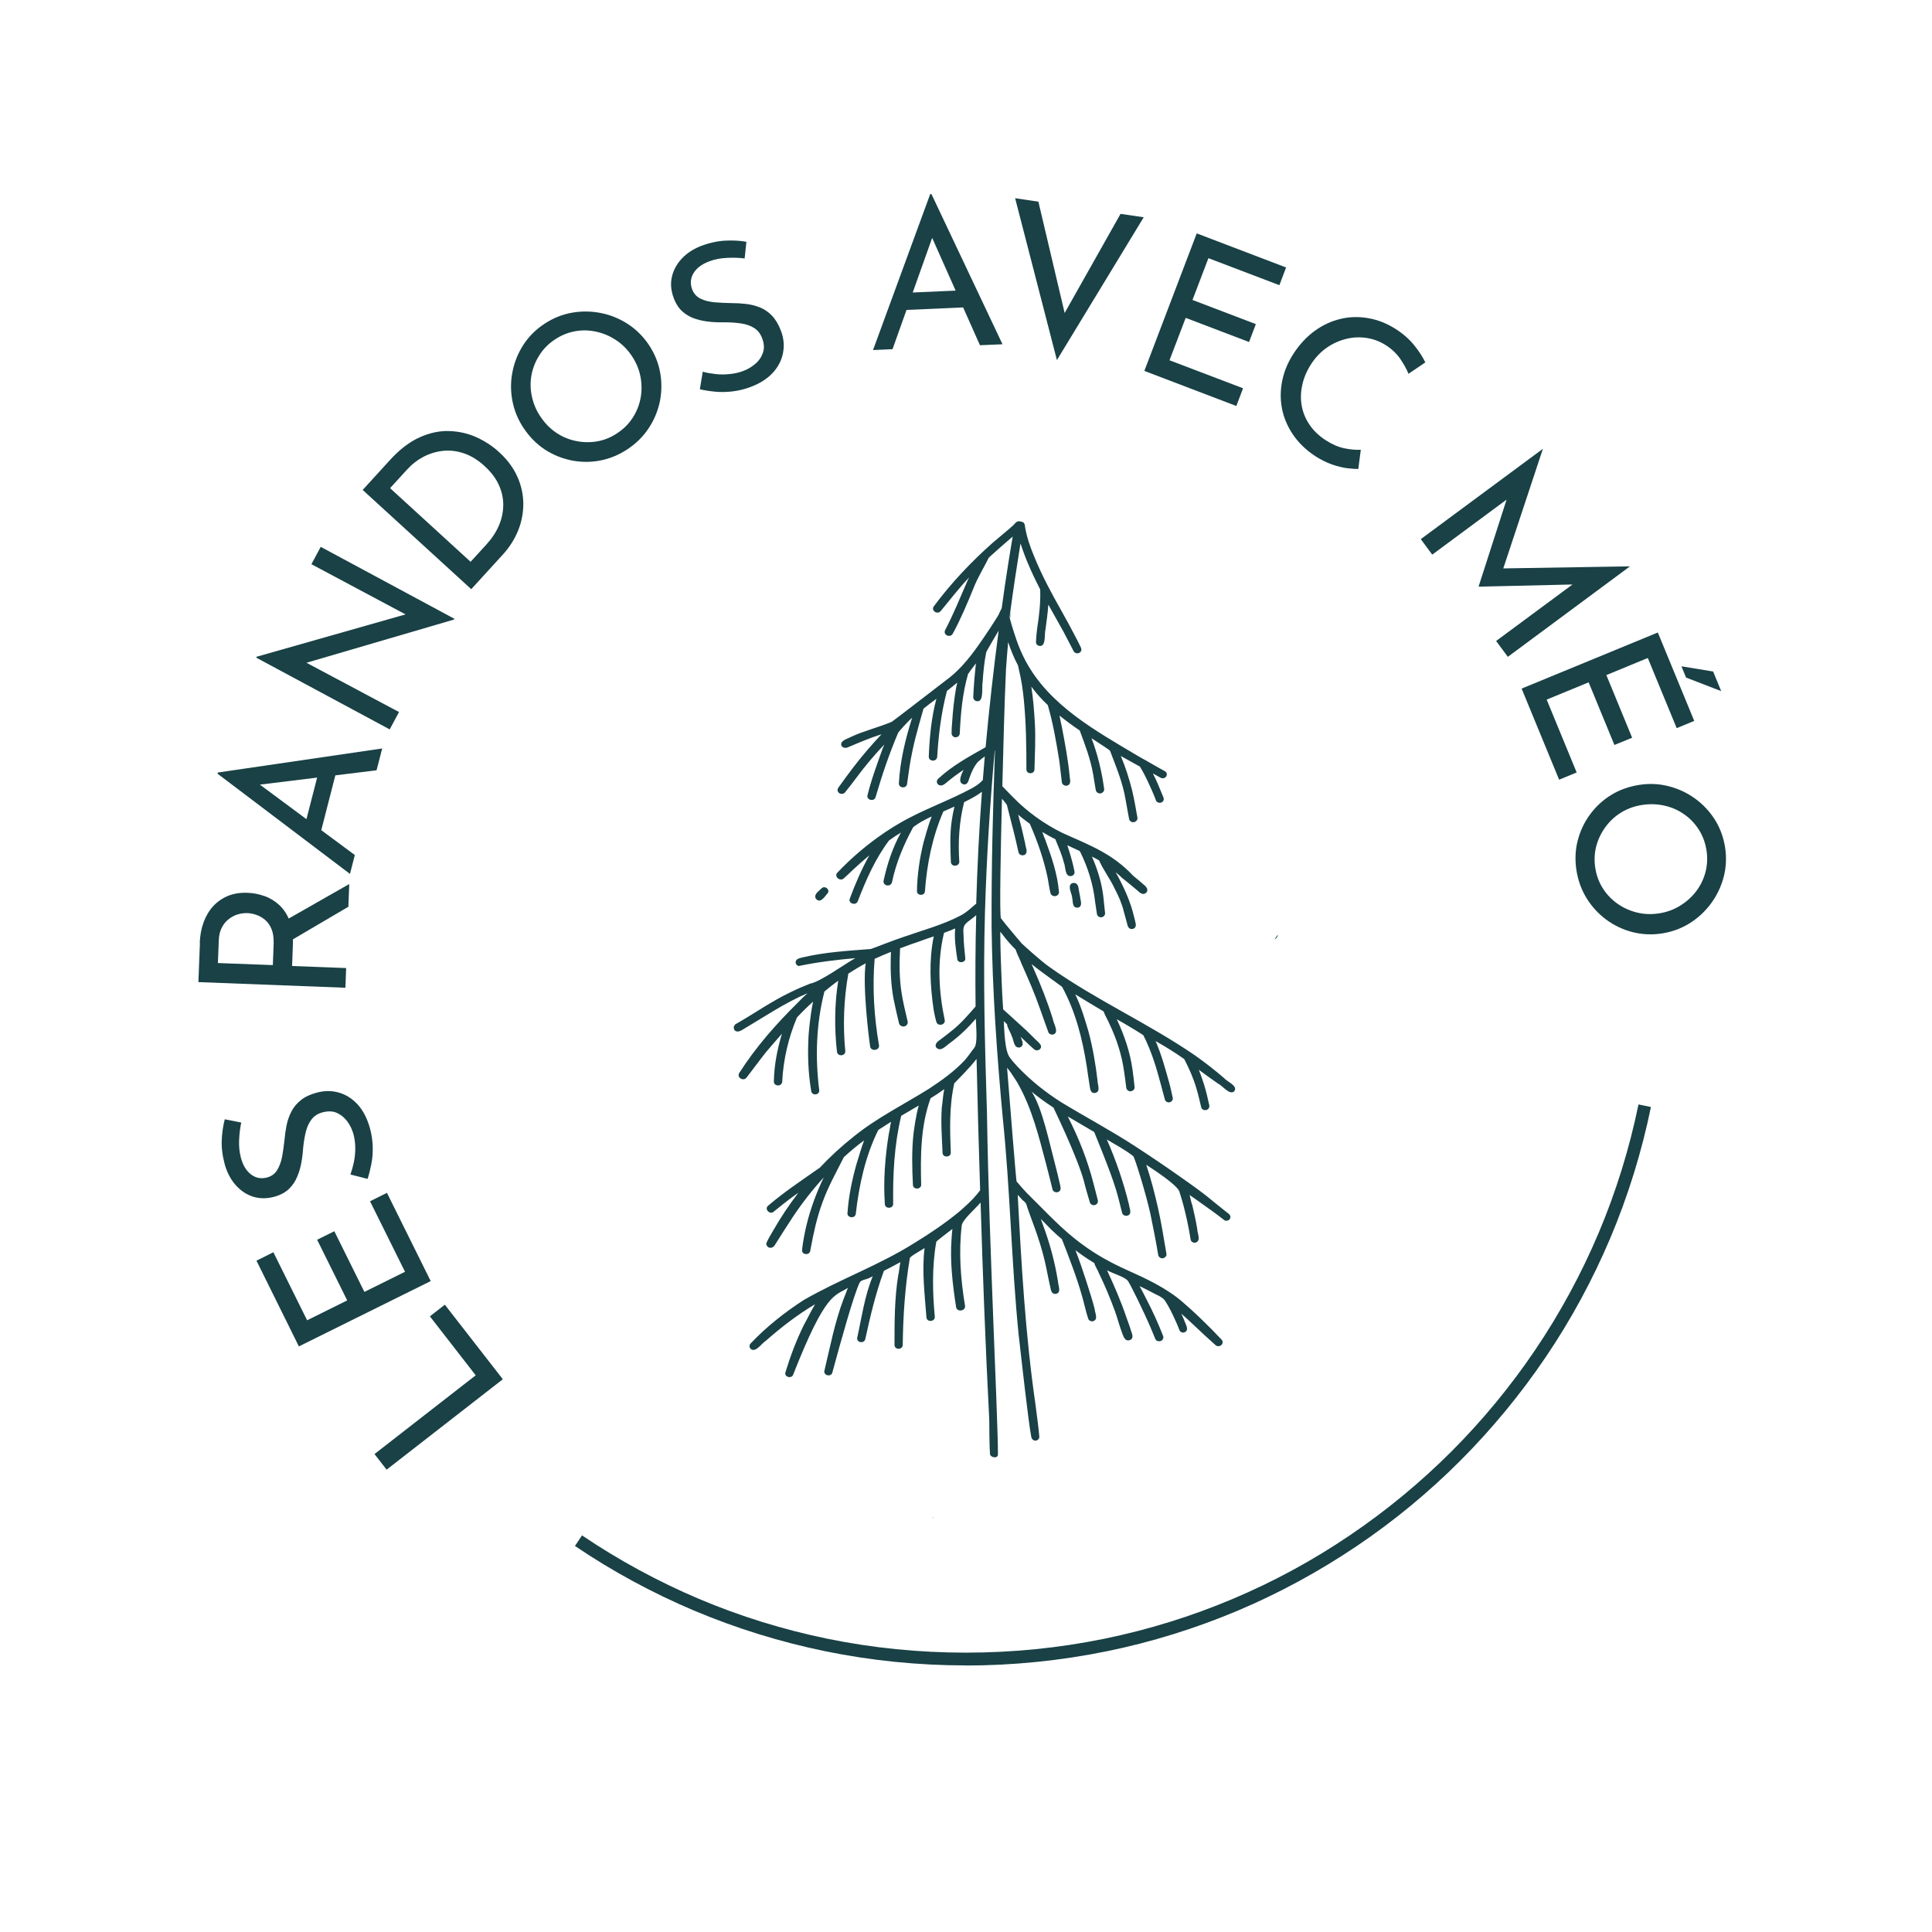
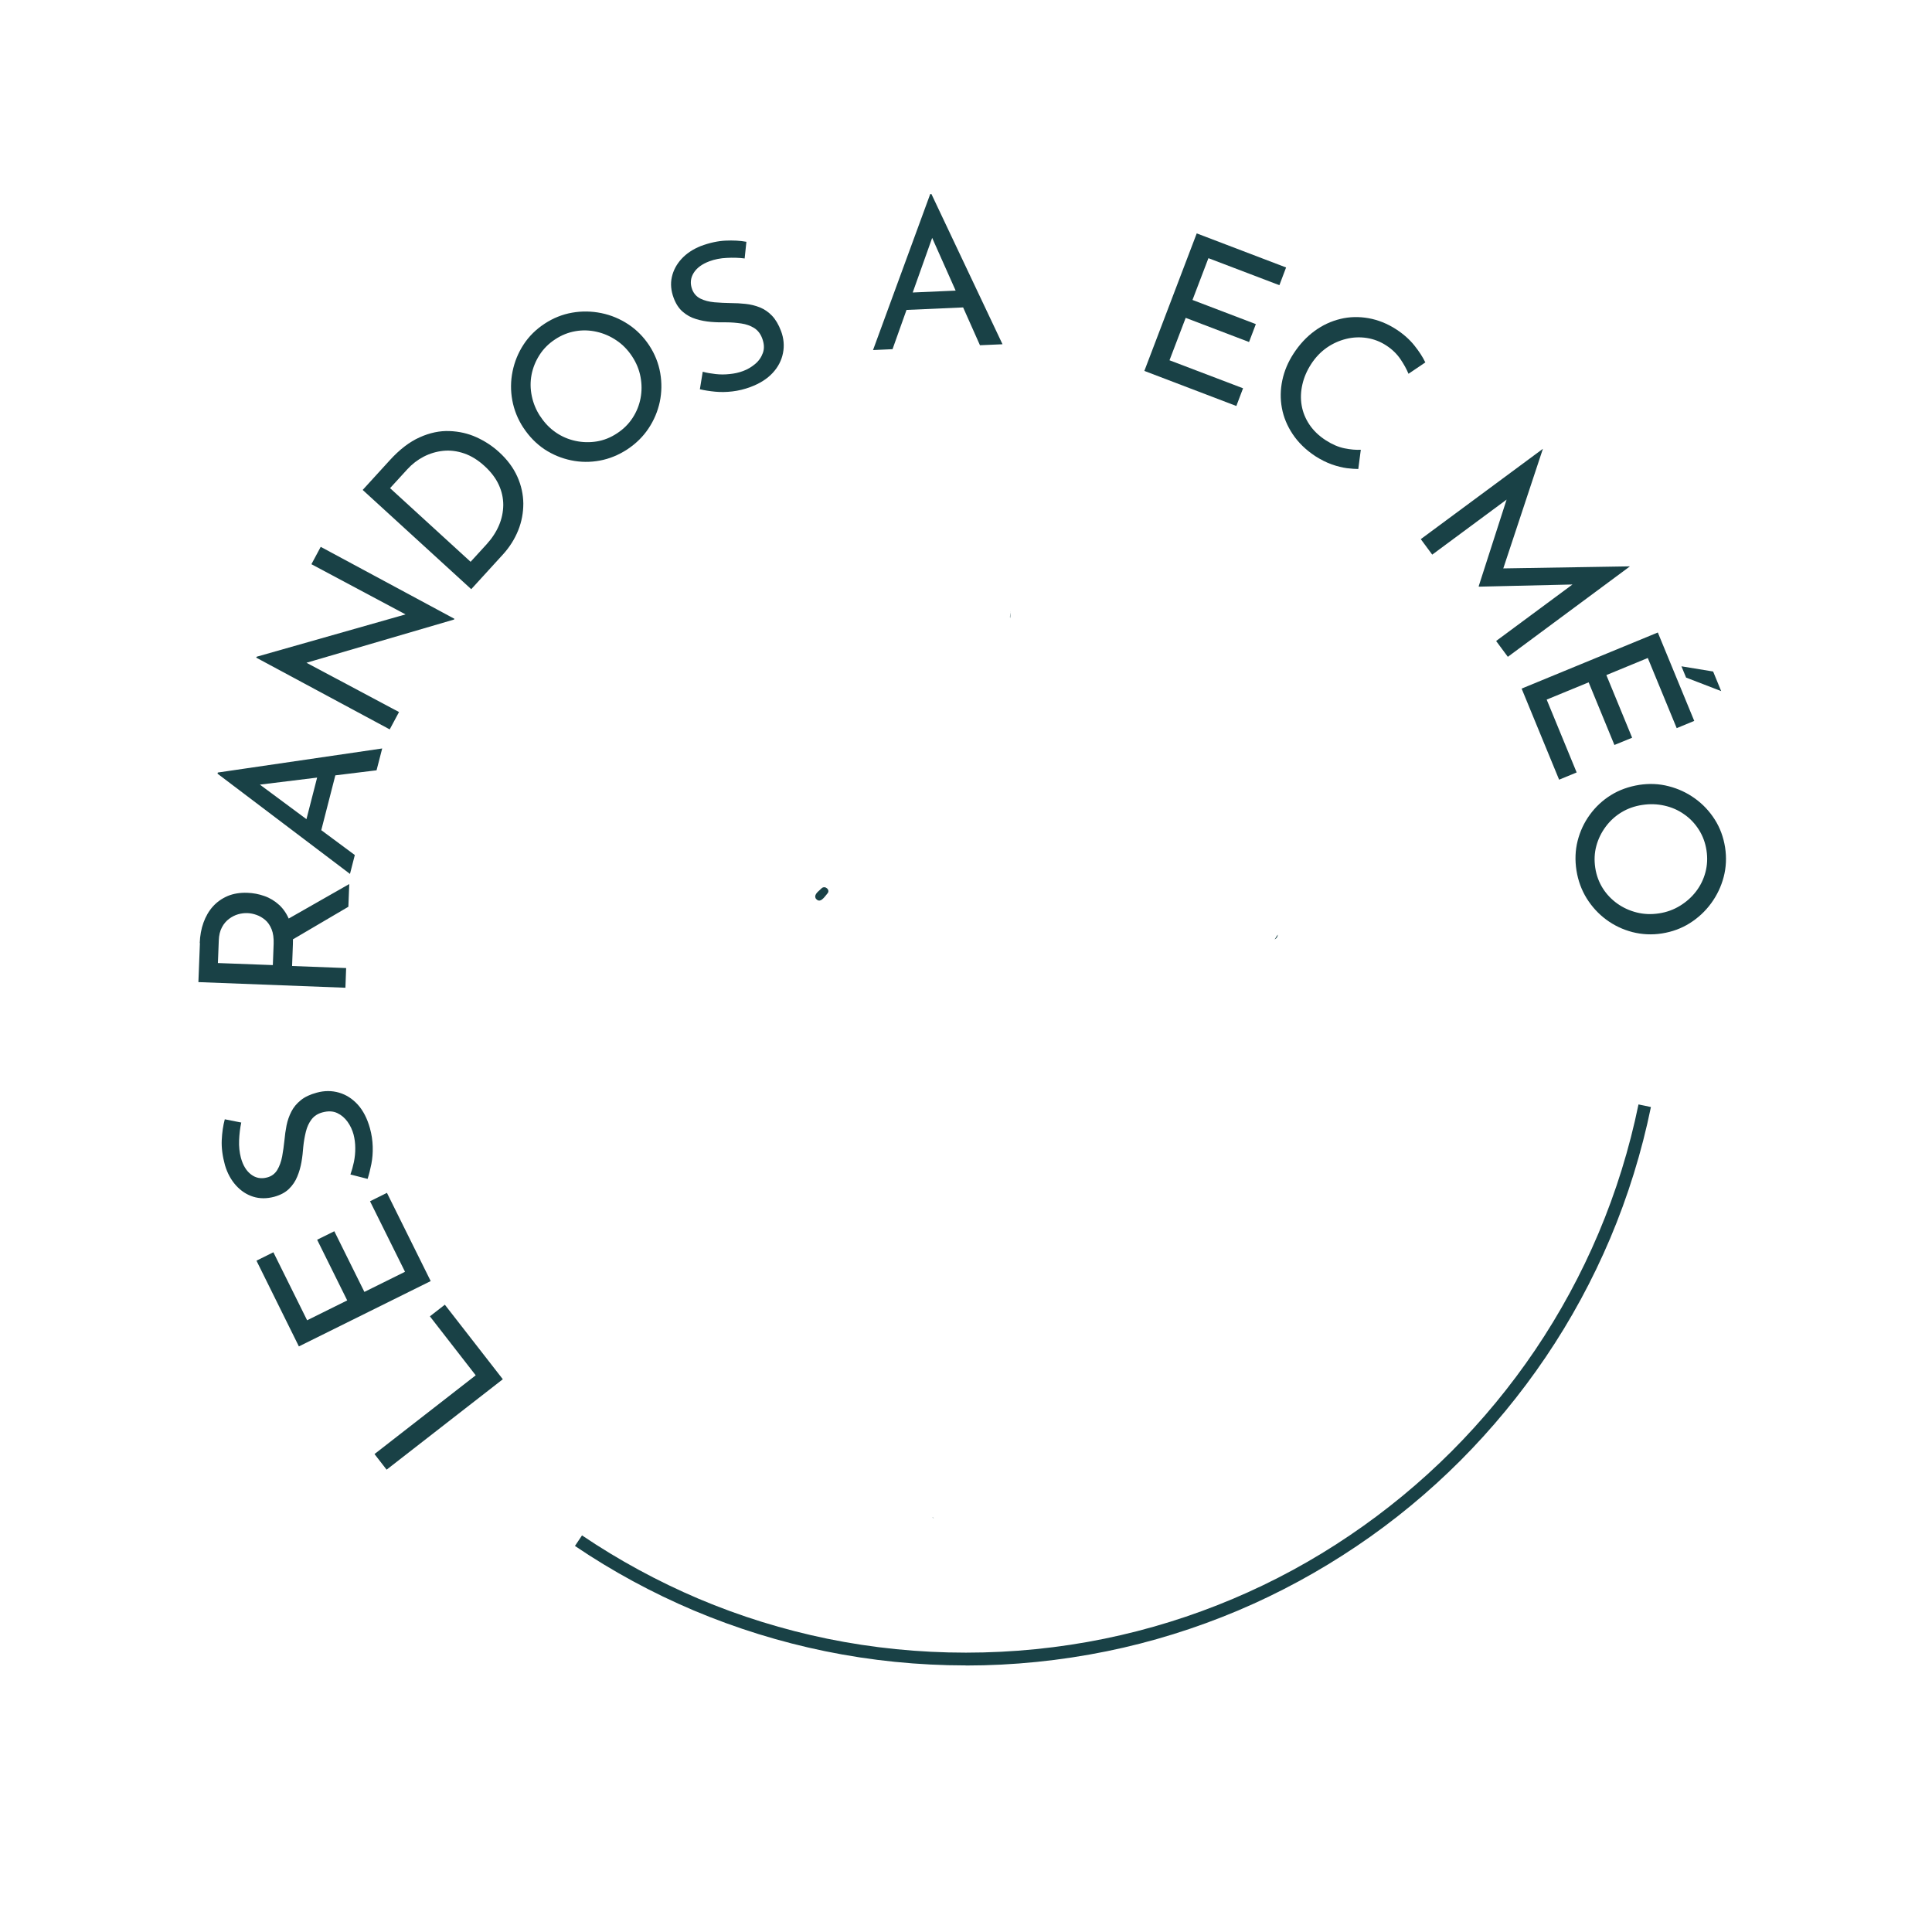
<svg xmlns="http://www.w3.org/2000/svg" id="Calque_2" viewBox="0 0 215.9 215.9">
  <defs>
    <style>
      .cls-1 {
        fill: none;
      }

      .cls-2 {
        fill: #194146;
      }
    </style>
  </defs>
  <g id="FOnd">
    <g>
      <circle class="cls-1" cx="107.95" cy="107.95" r="107.95" />
      <g>
        <path class="cls-2" d="M43.2,164.23l-1.35-1.74,11.31-8.8-5.12-6.59,1.67-1.3,6.48,8.33-12.98,10.1Z" />
        <path class="cls-2" d="M33.4,150.46l-4.74-9.58,1.89-.94,3.77,7.6,4.48-2.22-3.36-6.78,1.92-.95,3.36,6.78,4.54-2.25-3.91-7.88,1.89-.94,4.89,9.86-14.73,7.3Z" />
        <path class="cls-2" d="M26.96,125.44c-.13.62-.21,1.27-.24,1.97-.03.7.04,1.36.2,1.97.23.85.61,1.47,1.14,1.87.53.4,1.13.51,1.79.33.5-.13.87-.41,1.13-.83.25-.42.44-.93.55-1.51.11-.59.19-1.2.26-1.85.05-.53.12-1.07.23-1.62.11-.55.29-1.06.54-1.55s.6-.91,1.05-1.27c.45-.37,1.05-.65,1.8-.85.85-.23,1.67-.23,2.47,0,.8.23,1.5.68,2.11,1.35.6.67,1.05,1.55,1.35,2.63.19.69.29,1.37.31,2.05.02.68-.03,1.32-.15,1.94-.12.61-.26,1.17-.42,1.67l-1.92-.49c.15-.42.28-.89.39-1.4.1-.51.16-1.04.15-1.57,0-.53-.07-1.03-.19-1.5-.14-.51-.36-.99-.67-1.42s-.69-.76-1.16-.98c-.47-.22-1.02-.24-1.65-.07-.53.14-.93.41-1.22.79-.29.38-.5.84-.63,1.37-.13.53-.23,1.09-.29,1.69-.04.56-.1,1.12-.2,1.69-.1.57-.25,1.11-.47,1.63-.21.52-.52.98-.93,1.38-.41.4-.96.69-1.65.88-.83.22-1.62.22-2.35-.01-.73-.23-1.37-.65-1.92-1.26-.55-.61-.96-1.36-1.23-2.26-.28-1.02-.4-1.96-.36-2.81.04-.85.15-1.62.34-2.32l1.87.37Z" />
        <path class="cls-2" d="M22.32,105.39c.03-.83.17-1.6.42-2.29s.6-1.3,1.05-1.8,1-.89,1.65-1.17c.65-.27,1.38-.39,2.2-.36.65.02,1.28.14,1.9.36.61.21,1.17.55,1.66,1,.49.45.88,1.04,1.16,1.75.28.72.41,1.6.37,2.64l-.09,2.43,6.04.23-.08,2.2-16.43-.63.17-4.36ZM30.58,105.48c.02-.65-.05-1.2-.23-1.64s-.42-.79-.72-1.04c-.3-.25-.62-.44-.97-.56-.34-.12-.68-.19-1.02-.2-.33-.01-.68.03-1.03.13-.35.1-.69.27-1.01.51-.32.24-.59.55-.8.95-.21.39-.33.88-.35,1.45l-.1,2.54,6.14.23.09-2.39ZM31.96,102.82l7.07-4.03-.1,2.54-7.01,4.12.03-2.64Z" />
        <path class="cls-2" d="M39.11,97.66l-14.8-11.2.03-.13,18.37-2.69-.63,2.44-14.57,1.79-.6-1.77,12.74,9.45-.54,2.11ZM34.12,92.03l1.52-5.92,2.03-.23-1.86,7.25-1.69-1.09Z" />
        <path class="cls-2" d="M50.75,69.23l-17.38,5.09.44-.49,10.78,5.74-1.04,1.94-14.92-8.02.05-.1,17.34-4.93-.34.39-10.88-5.8,1.04-1.94,14.94,8.04-.04.08Z" />
        <path class="cls-2" d="M52.66,65.84l-12.13-11.09,3.02-3.31c1.1-1.21,2.22-2.07,3.35-2.57,1.13-.51,2.24-.74,3.32-.7,1.09.04,2.1.27,3.04.7.94.43,1.78.98,2.52,1.66.92.84,1.59,1.75,2.03,2.73.44.98.66,1.99.67,3.01,0,1.02-.18,2.02-.57,2.99-.39.97-.95,1.86-1.68,2.67l-3.57,3.91ZM52.59,62.78l1.79-1.96c.6-.66,1.06-1.36,1.38-2.11.32-.75.47-1.51.48-2.27,0-.77-.16-1.52-.5-2.26-.34-.74-.87-1.44-1.58-2.09-.74-.68-1.5-1.15-2.29-1.42-.79-.27-1.57-.37-2.34-.29-.77.08-1.5.3-2.18.65-.69.36-1.3.83-1.83,1.41l-1.93,2.11,9.01,8.24Z" />
        <path class="cls-2" d="M58.48,47.79c-.62-.95-1.03-1.97-1.23-3.05-.2-1.09-.19-2.17.03-3.24.22-1.08.63-2.08,1.23-3,.6-.92,1.39-1.7,2.37-2.34.95-.62,1.97-1.03,3.06-1.22,1.09-.19,2.18-.17,3.26.05,1.08.22,2.08.64,3.01,1.25.92.61,1.7,1.39,2.34,2.36.63.96,1.04,1.99,1.23,3.08.19,1.09.17,2.17-.05,3.23-.23,1.06-.65,2.06-1.26,2.97-.61.92-1.4,1.69-2.36,2.33-.98.64-2,1.06-3.08,1.26-1.08.2-2.15.19-3.21-.03s-2.06-.63-2.97-1.23c-.91-.61-1.7-1.41-2.36-2.41ZM60.39,46.54c.48.74,1.06,1.33,1.73,1.79.67.46,1.4.77,2.19.94.79.17,1.58.19,2.38.06.79-.13,1.55-.43,2.27-.91.72-.47,1.3-1.05,1.74-1.73.44-.68.73-1.4.88-2.18.15-.78.15-1.57,0-2.38-.15-.81-.46-1.57-.94-2.3-.48-.73-1.06-1.33-1.75-1.79-.68-.46-1.41-.78-2.2-.96-.78-.18-1.58-.21-2.38-.07-.81.14-1.56.44-2.27.91-.72.47-1.31,1.06-1.75,1.75-.44.69-.74,1.43-.89,2.21-.15.79-.14,1.58.03,2.39.17.81.48,1.56.95,2.27Z" />
        <path class="cls-2" d="M83.2,28.88c-.63-.08-1.29-.1-1.99-.06-.7.03-1.35.16-1.94.38-.82.31-1.41.74-1.76,1.31s-.4,1.17-.17,1.81c.18.48.49.83.93,1.05.44.22.96.35,1.56.41.59.05,1.22.08,1.86.09.53,0,1.08.03,1.63.09.56.06,1.09.19,1.59.39.5.2.96.51,1.36.93.4.42.74.99,1.01,1.71.31.82.38,1.65.22,2.46-.16.82-.54,1.56-1.15,2.22-.61.66-1.44,1.19-2.49,1.58-.67.25-1.34.41-2.01.49-.67.08-1.32.09-1.94.03-.62-.06-1.19-.15-1.7-.27l.32-1.96c.43.12.91.2,1.43.26.52.06,1.05.06,1.58,0,.53-.05,1.02-.16,1.48-.33.5-.18.95-.45,1.36-.79.41-.34.7-.76.87-1.24.18-.49.15-1.03-.08-1.64-.19-.51-.49-.89-.9-1.15-.41-.25-.88-.42-1.42-.5-.54-.08-1.11-.13-1.71-.13-.56.01-1.13,0-1.7-.05-.57-.05-1.13-.15-1.67-.32-.54-.16-1.03-.43-1.46-.8-.44-.37-.78-.89-1.03-1.56-.3-.81-.37-1.59-.2-2.34.17-.75.53-1.42,1.08-2.02.55-.6,1.27-1.08,2.14-1.43.99-.37,1.92-.57,2.77-.61.85-.04,1.63,0,2.34.13l-.2,1.89Z" />
        <path class="cls-2" d="M97.56,39.12l6.39-17.43h.14s7.94,16.78,7.94,16.78l-2.52.11-5.97-13.41,1.52-1.09-5.32,14.94-2.18.1ZM101.49,32.71l6.11-.27.81,1.88-7.47.33.55-1.94Z" />
-         <path class="cls-2" d="M116.04,22.54l3.36,14.24-1.2-.43,7.02-12.45,2.59.38-9.7,15.96-4.67-18.09,2.61.39Z" />
        <path class="cls-2" d="M133.73,26.08l9.99,3.81-.75,1.98-7.93-3.02-1.78,4.67,7.08,2.7-.76,2-7.08-2.7-1.81,4.74,8.22,3.13-.75,1.98-10.28-3.92,5.85-15.36Z" />
        <path class="cls-2" d="M151.79,52.41c-.33,0-.75-.03-1.27-.09-.52-.07-1.08-.21-1.69-.42-.61-.22-1.23-.53-1.87-.94-1.05-.7-1.88-1.51-2.5-2.44-.62-.93-1.02-1.9-1.21-2.93-.19-1.03-.17-2.06.05-3.1.22-1.04.64-2.03,1.25-2.97.67-1.03,1.45-1.87,2.35-2.53.9-.66,1.86-1.1,2.89-1.35s2.08-.27,3.15-.08c1.06.19,2.09.6,3.08,1.24.83.54,1.5,1.14,2.03,1.8.53.66.94,1.29,1.23,1.9l-1.88,1.27c-.21-.51-.51-1.06-.91-1.65-.4-.58-.92-1.09-1.57-1.51-.67-.44-1.4-.72-2.17-.84s-1.54-.09-2.31.1c-.77.19-1.49.51-2.17.98-.67.47-1.25,1.07-1.74,1.82-.48.74-.81,1.5-.99,2.3-.18.79-.21,1.57-.08,2.33s.42,1.48.87,2.15c.45.67,1.06,1.26,1.84,1.76.7.45,1.39.75,2.08.89.69.14,1.29.19,1.82.16l-.28,2.15Z" />
        <path class="cls-2" d="M158.77,60.25l13.64-10.09v.02s-4.71,14.22-4.71,14.22l-.39-.87,14.81-.24v.02s-13.62,10.09-13.62,10.09l-1.31-1.77,9.61-7.11-.8.79-10.73.25-.03-.04,3.31-10.28,1.04-.32-9.54,7.06-1.27-1.72Z" />
        <path class="cls-2" d="M185.26,70.68l4.07,9.88-1.96.81-3.23-7.84-4.63,1.91,2.88,7-1.98.81-2.88-7-4.69,1.93,3.35,8.14-1.96.81-4.19-10.18,15.2-6.26ZM192.34,77.23l-3.92-1.51-.52-1.26,3.54.58.9,2.19Z" />
        <path class="cls-2" d="M183.18,87.71c1.12-.17,2.22-.13,3.29.15,1.07.27,2.05.73,2.94,1.37.89.64,1.63,1.43,2.22,2.36.59.93.97,1.97,1.15,3.12.17,1.12.12,2.22-.16,3.29-.28,1.07-.75,2.05-1.4,2.94-.65.89-1.45,1.63-2.38,2.22-.94.59-1.97.97-3.11,1.15-1.14.18-2.24.12-3.31-.15-1.07-.28-2.04-.74-2.92-1.39-.88-.65-1.6-1.44-2.19-2.38-.58-.94-.96-1.98-1.14-3.11-.18-1.15-.14-2.26.13-3.32s.72-2.03,1.36-2.91c.64-.88,1.42-1.61,2.35-2.19s1.99-.96,3.17-1.15ZM183.53,89.95c-.87.13-1.65.41-2.34.83-.69.42-1.28.96-1.76,1.61-.48.65-.83,1.36-1.04,2.14-.21.78-.25,1.59-.12,2.45s.42,1.62.85,2.3c.43.68.98,1.24,1.62,1.7.65.46,1.37.79,2.17.99.8.2,1.62.23,2.48.1.87-.13,1.65-.42,2.35-.85.7-.43,1.3-.96,1.79-1.6.49-.64.84-1.35,1.05-2.14.21-.79.25-1.61.12-2.45-.13-.85-.42-1.63-.86-2.32-.44-.69-.99-1.27-1.65-1.72-.65-.46-1.38-.78-2.19-.96-.8-.18-1.62-.21-2.46-.08Z" />
      </g>
      <path class="cls-2" d="M107.95,186.11c-5.3,0-10.6-.53-15.75-1.59-5.02-1.03-9.95-2.56-14.67-4.55-4.63-1.96-9.1-4.38-13.28-7.21l.79-1.18c4.1,2.77,8.49,5.15,13.03,7.08,4.63,1.96,9.48,3.46,14.4,4.47,10.11,2.07,20.82,2.07,30.93,0,4.93-1.01,9.77-2.51,14.4-4.47,4.55-1.92,8.93-4.3,13.03-7.08,4.07-2.75,7.89-5.9,11.36-9.37,3.47-3.47,6.62-7.29,9.37-11.36,2.77-4.1,5.15-8.49,7.07-13.03,1.96-4.63,3.46-9.48,4.47-14.4l1.39.29c-1.03,5.02-2.56,9.96-4.55,14.67-1.96,4.63-4.38,9.1-7.21,13.28-2.8,4.14-6.01,8.03-9.54,11.57-3.53,3.53-7.42,6.75-11.57,9.54-4.18,2.82-8.64,5.25-13.28,7.21-4.72,1.99-9.65,3.53-14.67,4.55-5.15,1.05-10.45,1.59-15.75,1.59Z" />
      <g>
        <path class="cls-2" d="M104.35,169.68c-.06-.03-.1-.07-.14-.12,0-.01-.01-.01-.01-.01,0-.01.01-.01.01-.01.06.05.1.08.14.14Z" />
        <path class="cls-2" d="M142.78,104.45c-.11.18-.23.35-.34.53.2-.1.36-.32.34-.53Z" />
        <path class="cls-2" d="M112.93,68.35c-.01.24-.02.48-.04.72-.01-.04-.02-.07-.03-.12.02-.2.04-.4.08-.6Z" />
-         <path class="cls-2" d="M120.41,101.42c-.62.05-.49-.7-.59-1.05-.02-.49-.4-1.01-.23-1.47.16-.33.7-.3.84.03,0-.01-.01-.03-.02-.04,0,0,0,0,0,0,.12.2.12.46.17.69.04.19.09.44.12.62.03.41.35,1.13-.28,1.24Z" />
        <path class="cls-2" d="M92.46,99.85c-.31.36-.82,1.21-1.31.54-.22-.49.39-.82.67-1.13.39-.35,1.01.2.64.59Z" />
-         <path class="cls-2" d="M137.95,121.93c-.53.53-1.31-.6-1.81-.82-.74-.51-1.45-1.03-2.17-1.56.29.72.49,1.41.58,1.64.24.77.42,1.56.59,2.34.04.23-.11.48-.37.52-.24.05-.5-.1-.54-.33-.17-.7-.32-1.4-.53-2.08-.33-1.16-.82-2.23-1.36-3.29-.02-.01-.03-.03-.06-.04-1.01-.71-2.06-1.36-3.14-1.97.65,1.51,1.08,3.08,1.51,4.63.16.56.27,1.13.4,1.7.06.23-.11.46-.35.51-.24.05-.48-.1-.53-.33-.13-.51-.28-1.01-.41-1.53-.51-1.94-1.07-3.83-1.99-5.63-.04-.06-2.02-1.27-2.97-1.79.84,1.79,1.5,3.71,1.76,5.65.1.64.16,1.29.23,1.94.02.23-.19.44-.43.46-.25.02-.47-.16-.5-.4-.07-.62-.16-1.24-.24-1.79-.25-1.82-.81-3.58-1.6-5.25-.2-.5-.52-.97-.69-1.48-1.05-.63-2.12-1.26-3.17-1.91.64,1.32,1.07,2.76,1.48,4.16.48,1.79.79,3.63,1.01,5.48-.01.45.41,1.28-.31,1.38-.51.05-.53-.55-.58-.87-.11-.7-.23-1.47-.32-2.13-.48-3.06-1.25-6.11-2.75-8.86-.02-.04-2.35-1.67-3.41-2.54.06.14.11.27.18.4.83,1.88,1.58,3.77,2.19,5.72.07.53.73,1.48.09,1.73-.23.08-.51-.03-.59-.25-.33-.9-.64-1.79-.96-2.69-.58-1.67-1.29-3.28-2.01-4.9-.2-.55-.51-1.08-.69-1.65-.47-.46-.9-.95-1.31-1.47-.08-.13-.23-.31-.4-.51.01,1.73.06,3.46.14,5.19.04,1.16.1,2.32.18,3.48.91.81,1.8,1.65,2.7,2.46.33.32.65.64.98.97.27.27.81.64.42,1.03-.19.17-.47.16-.65,0-.52-.45-1-.93-1.5-1.39.17.43.47,1-.09,1.19-.71.11-.66-.87-.91-1.29-.14-.45-.42-.79-.51-1.25v-.05c-.12-.12-.24-.23-.37-.35.07,1.17.11,3.2.63,4,.35.49.55.69.96,1.14,1.43,1.5,3.07,2.81,4.84,3.93,2.73,1.66,5.56,3.16,8.23,4.9,1.75,1.14,3.48,2.31,5.18,3.51,1.25.88,2.53,1.78,3.68,2.76.53.44,1.09.87,1.63,1.3.19.16.24.41.09.6-.14.18-.45.23-.64.07-.79-.63-1.62-1.22-2.46-1.81-.45-.33-.92-.65-1.37-.97.12.49.21.95.3,1.14.21.88.4,1.76.55,2.65,0,.49.49,1.37-.23,1.54-.24.03-.48-.13-.51-.36-.11-.71-.24-1.4-.38-2.05-.24-1.1-.51-2.19-.86-3.25-.04-.19-.26-.81-3.72-3.05.53,1.57.94,3.19,1.31,4.8.39,1.71.65,3.44.95,5.16.04.23-.16.45-.4.49-.25.03-.48-.14-.52-.37-.25-1.54-.57-3.08-.88-4.62-.44-2.02-1.73-6.28-1.92-6.43-.91-.71-1.94-1.26-2.94-1.85,1.03,2.35,1.88,4.82,2.48,7.31.04.4.39,1.03-.19,1.2-.24.06-.51-.06-.58-.3-.23-.9-.44-1.79-.71-2.68-.65-2.15-2.42-6.36-2.42-6.38h-.01c-.98-.57-1.94-1.14-2.91-1.71-.01-.01-.02-.01-.03-.02,1.23,2.4,2.22,4.91,2.88,7.5.17.61.32,1.25.48,1.87.06.22-.08.46-.32.53s-.5-.07-.57-.3c-.23-.79-.47-1.57-.66-2.36-.73-2.71-3.41-8.23-3.41-8.23-.84-.55-1.65-1.13-2.43-1.77,1.19,1.85,1.94,5.57,2.66,8.28.18.7.35,1.39.5,2.07.09.32.17.76-.25.87-.24.06-.51-.06-.58-.3-.23-.9-.44-1.81-.68-2.7-.84-3.16-1.61-6.41-3.28-9.29-.12-.17-.69-1.1-.91-1.35-.06-.07-.12-.16-.21-.26.34,4.23,1.01,12.62,1.06,12.7.3.37.8.92,1.13,1.28,2.09,2.04,3.96,4.15,6.34,5.85,1.45,1.07,3.06,1.95,4.71,2.7,2.29,1.03,4.62,2.09,6.49,3.75,1.12.96,2.16,1.98,3.2,3.02.34.35.68.71,1.02,1.06.18.17.19.45,0,.62-.18.18-.49.18-.66.01-.38-.35-.75-.68-1.13-1.02-.9-.82-1.77-1.69-2.69-2.49.11.23.21.45.31.69.11.43.68,1.17.01,1.41-.25.06-.49-.08-.55-.32-.1-.31-1.17-2.81-1.77-3.44-.52-.4-.63-.36-1.22-.69-.48-.25-.95-.5-1.44-.73.27.49.51.97.76,1.46.7,1.33,1.31,2.7,1.86,4.09.09.22-.01.49-.25.58-.23.09-.53,0-.62-.23-.18-.42-.34-.86-.53-1.28-.76-1.79-2.37-5.08-2.58-5.27-.49-.45-1.54-.72-2.28-1.12.8,1.72,1.55,3.45,2.16,5.25.18.52.38,1.02.53,1.54.12.34.33.82-.13,1.01-.63.22-.76-.55-.93-.95-.28-.74-.49-1.59-.75-2.29-.53-1.44-1.11-2.85-1.78-4.22-.13-.37-.42-.75-.52-1.14-.06-.03-.11-.07-.17-.11-.68-.41-1.32-.86-1.94-1.33.45,1.14.83,2.3,1.21,3.45.32,1.05.68,2.07.94,3.13.02.43.44,1.15-.17,1.35-.23.06-.5-.07-.56-.3-.27-.82-.44-1.67-.68-2.5-.61-2.16-1.44-4.27-2.25-6.36-.41-.34-.81-.71-1.2-1.08-.39-.39-.78-.79-1.16-1.19.07.2.14.39.21.59.78,2.08,1.36,4.22,1.71,6.41.01.45.43,1.25-.25,1.38-.6.05-.55-.67-.68-1.05-.13-.65-.27-1.3-.4-1.95-.35-1.67-.86-3.29-1.46-4.89-.24-.65-.44-1.19-.66-1.83-.04-.12-.06-.25-.12-.37-.1-.18-.29-.29-.42-.42-.17-.18-.34-.37-.51-.56.41,7.79.85,15.59,1.97,23.33.23,1.73.39,3.01.44,3.69.02.23-.17.43-.41.45-.23.01-.43-.16-.48-.39-.31-1.52-1.11-8.74-1.43-11.57-.8-8.02-.93-16.08-1.76-24.09-.66-7.09-1.16-14.2-1.25-21.32-.03-6.6.14-13.19.38-19.77,0,.02-.01.03-.03.04-.54,5.99-.91,11.99-1.09,18.01-.22,7.49-.01,14.95.22,22.42.13,8.1.44,16.2.75,24.28.12,3.17.49,11.9.48,13.95,0,.45-.81.37-.89-.06-.07-.8-.08-3.72-.08-3.72-.01-.17-.01-.33-.02-.5-.41-7.96-.71-15.92-.95-23.89-.61.73-2.03,1.92-2.11,2.58-.35,3.01-.12,5.99.37,8.96.08.61-.91.74-1,.13-.39-2.54-.7-5.12-.5-7.7.03-.34.04-.69.09-1.02-.71.55-1.78,1.36-1.8,1.44-.49,2.73-.42,5.69-.17,8.35.07.57-.85.69-.93.12-.19-2.58-.53-5.18-.21-7.77-.55.36-1.62.92-1.65,1.14-.54,3.23-.75,6.42-.79,9.69-.01.56-.91.57-.92,0,0-2.61,0-5.24.42-7.81.09-.26.12-.91.24-1.45-.62.34-1.24.67-1.85.98,0,.01-.01.03-.01.04-.9,2.45-1.51,5.03-2.06,7.56-.09.55-.99.45-.91-.12.51-2.29.83-4.7,1.74-6.88-.13.07-.27.14-.4.2-.35.17-.92.21-1.06.5-.65,1.31-2.14,6.69-3.06,10.07-.14.53-1.03.32-.88-.23.64-2.67,1.15-5.38,2.13-7.97.1-.21.28-.75.49-1.27-1.46.94-2.45.37-6.12,9.71-.2.49-1.02.23-.86-.27.55-1.81,1.22-3.59,2.06-5.29.32-.56.76-1.49,1.25-2.32-1.98,1.17-3.8,2.59-5.51,4.09-.47.29-1.13,1.36-1.68.9-.18-.18-.17-.44,0-.62,1.78-1.87,3.75-3.43,5.92-4.84,4.02-2.32,8.48-3.91,12.41-6.4,1.73-1.05,3.4-2.19,4.95-3.46.73-.63,1.45-1.28,2.06-2.02.1-.13.18-.26.3-.38-.16-4.9-.29-9.79-.4-14.69-.72.97-2.27,2.49-2.49,2.73-.57,2.55-.49,5.16-.39,7.76,0,.55-.92.56-.92,0-.07-1.7-.21-3.42-.08-5.1.07-.33.11-1.26.27-2.01-.49.36-1,.7-1.53,1.02-1.12,3.11-1.13,6.41-1.05,9.67,0,.55-.92.56-.92,0-.1-1.9-.14-3.8.06-5.69.06-.42.24-1.95.59-3.17-.65.39-1.31.77-1.96,1.15-.78,3.23-.94,6.55-.9,9.85,0,.56-.93.57-.93,0-.18-2.63.03-5.28.45-7.88.08-.24.13-.78.24-1.3-.48.3-.95.6-1.42.91-1.46,2.94-2.15,6.17-2.52,9.39-.09.58-1.05.42-.92-.16.13-1.86.51-3.68,1.02-5.48.12-.33.43-1.5.83-2.58-.79.58-1.53,1.2-2.26,1.87h0c-.84,1.67-1.77,3.32-2.39,5.06-.62,1.68-1,3.42-1.32,5.16-.01.08-.03.16-.04.24-.1.53-.9.48-.92-.03v-.08c.22-1.87.68-3.72,1.33-5.5.32-.87.68-1.73,1.09-2.58-1.45,1.58-2.75,3.29-3.89,5.09-.53.79-1.02,1.6-1.54,2.41-.12.24-.39.44-.69.33-.23-.09-.37-.37-.25-.59.22-.46.48-.9.74-1.34.83-1.45,1.77-2.85,2.79-4.18-.13.08-.26.18-.38.26-.82.59-1.61,1.22-2.39,1.86-.42.34-1.04-.3-.62-.67,1.77-1.52,3.72-2.81,5.64-4.16.04-.02.08-.05.12-.07.01-.01.01-.02.02-.02,1.19-1.27,2.47-2.44,3.85-3.53,2.55-2.06,5.59-3.57,8.36-5.3,1.42-.93,2.81-1.93,3.97-3.16.4-.44.72-.95,1.09-1.41.41-.52.2-2.29.18-3.26-.86,1-1.82,1.93-2.9,2.72-.42.26-.98,1.02-1.5.53-.27-.33.08-.68.37-.87.5-.38,1-.75,1.48-1.15.94-.76,1.73-1.69,2.52-2.6-.04-3.4-.02-6.8.07-10.2-1.11.96-1.54.87-1.42,2.14.02.89.1,1.78.2,2.67.06.51-.79.62-.89.13-.17-1.14-.35-2.31-.24-3.46-.4.18-.82.34-1.24.49-.01.03-.02.06-.03.1-.75,3.18-.57,6.46.1,9.64.11.58-.8.76-.94.19-.13-.44-.22-.9-.3-1.35-.39-2.66-.53-5.41-.01-8.06.01-.03.02-.07.03-.12-.54.18-1.09.36-1.61.56-.72.24-1.44.5-2.15.77h-.01s0,.04,0,.06c-.08,1.62-.09,3.24.16,4.85.17,1.1.43,2.19.69,3.27.06.24-.12.5-.38.55-.27.05-.53-.11-.59-.36-.21-.91-.43-1.82-.61-2.73-.28-1.52-.35-3.07-.31-4.61.02-.17.01-.39.02-.63-.62.24-1.22.51-1.82.78-.27,3.23-.06,6.48.49,9.68.06.6-.96.69-1,.07-.14-.9-.86-6.81-.49-9.25-.66.35-1.29.74-1.94,1.15-.51,2.86-.62,5.78-.34,8.66.03.57-.86.64-.93.07-.3-2.66-.27-5.32.14-7.94-.53.39-1.04.79-1.54,1.21-.93,3.61-1.04,7.38-.58,11.05.03.55-.84.62-.9.06-.34-2.02-.41-4.04-.3-6.09.01-.3.18-2.31.51-3.89-.63.57-1.23,1.16-1.8,1.77-.96,2.28-1.53,4.72-1.65,7.19-.06.57-.95.53-.93-.05.03-1.81.38-3.59.9-5.32-.61.69-1.21,1.38-1.8,2.08-.73.92-1.42,1.88-2.14,2.8-.35.49-1.16.02-.82-.51,1.87-2.92,4.11-5.46,6.59-7.9.33-.35.66-.68,1.03-1-2.49,1.05-4.73,2.58-7.05,3.95-.24.14-.49.33-.78.33-.51-.03-.55-.68-.12-.87,2.03-1.16,3.93-2.51,6.05-3.52.72-.36,1.46-.67,2.19-.96,1.11-.19,3.81-2.15,5.05-2.85-2.12.19-4.23.44-6.31.88-.32-.05-.48-.44-.25-.69.16-.17.41-.2.62-.26,2.5-.6,5.1-.75,7.67-.95.07,0,2.5-.97,3.72-1.37,2.14-.75,4.35-1.33,6.35-2.39.63-.33,1.12-.81,1.65-1.26.02-.01.03-.02.06-.03.12-4.18.33-8.35.64-12.52-.53.41-1.24.79-1.99,1.16-.55,2.17-.69,4.42-.54,6.63.03.58-.89.65-.94.07-.06-1.53-.13-3.15.1-4.66.08-.52.17-1.03.3-1.55-.42.19-.84.37-1.24.55-1.23,2.83-1.84,5.88-2.06,8.92-.03.55-.92.51-.89-.04.03-1.86.31-3.72.76-5.52.12-.35.45-1.73.89-2.8-.28.13-.53.24-.74.36-.44.2-1.32.79-1.35.87-1.05,1.94-1.91,3.98-2.35,6.12-.14.57-1.04.42-.94-.17.4-1.85,1.01-3.72,1.94-5.38-.45.27-.9.56-1.33.88,0,0-.01,0-.01.01-1.55,2.07-2.57,4.41-3.48,6.77-.2.55-1.09.27-.9-.27.62-1.67,1.32-3.3,2.19-4.85-.65.54-1.29,1.11-1.91,1.69-.32.3-.62.6-.95.89-.43.38-1.12-.22-.71-.65,1.58-1.66,3.35-3.17,5.26-4.46.07-.05.13-.1.21-.14.5-.34,1.01-.65,1.53-.95,2.59-1.51,5.47-2.48,8.1-3.91.32-.19.64-.39.92-.65.07-.07.14-.16.23-.22.07-.89.14-1.76.22-2.65-.21.13-.78.6-.84.69-.17.22-.32.44-.44.68-.19.37-.34.74-.47,1.13-.08.3-.22.69-.61.62-.66-.16-.34-.97-.01-1.62-.61.4-1.21.84-1.78,1.31-.27.22-.6.57-.98.38-.31-.16-.29-.56-.02-.75,1.53-1.41,3.41-2.44,5.24-3.47.4-4.35.89-8.69,1.46-13.03-.43.7-1.34,2.28-1.39,2.41-.22,1.1-.33,2.22-.4,3.33-.13.53.18,2.23-.61,2.15-.25-.01-.44-.22-.44-.46.02-.64.08-1.28.12-1.91.06-.62.11-1.25.18-1.86-.28.35-.85,1.12-.88,1.19-.63,2.17-.82,4.42-.93,6.67-.02.23-.23.41-.48.4-.25-.01-.43-.22-.43-.45,0-.4.02-.8.06-1.2.08-1.3.22-2.59.44-3.85.04-.2.08-.41.13-.61-.38.32-.76.62-1.15.93-.64,2.44-.94,4.89-1.09,7.38-.06.57-.95.53-.94-.05.09-2.16.29-4.36.85-6.45-.49.36-.98.72-1.44,1.1,0,.05-.92,3.11-1.22,4.65-.29,1.29-.44,2.52-.62,3.8-.11.52-.94.43-.91-.11.13-2.5.73-4.94,1.48-7.32-.5.42-1.5,1.56-1.56,1.67-1,2.35-1.82,4.78-2.53,7.22-.16.51-1.02.31-.9-.22.43-1.78,1.09-3.51,1.7-5.25.06-.12.11-.26.18-.43-1.15,1.21-2.22,2.49-3.21,3.83-.39.52-.78,1.03-1.19,1.53-.14.17-.43.2-.62.08-.21-.14-.27-.4-.12-.61.53-.76,1.1-1.51,1.66-2.26.99-1.29,2.05-2.53,3.17-3.72-1.27.4-2.49.92-3.71,1.44-.42.24-1-.07-.73-.55.25-.31.69-.41,1.04-.6,1.45-.68,3.08-1.06,4.54-1.68.14-.07,4.16-3.18,6.05-4.63,1.76-1.27,3.03-3.02,4.22-4.76.53-.76,1.03-1.54,1.52-2.32.21-.3.31-.67.5-.97h0c.22-1.68.47-3.33.73-4.98.17-1.02.32-2.03.5-3.04-.9.77-1.8,1.55-2.67,2.35-.54,1.11-1.21,2.16-1.67,3.32-.72,1.76-1.44,3.49-2.35,5.17-.29.53-1.13.16-.86-.39.93-1.78,1.68-3.63,2.48-5.47.07-.15.13-.3.21-.43-1.14,1.2-2.14,2.51-3.2,3.79-.37.41-1.1-.07-.76-.54,1.93-2.6,4.18-4.98,6.63-7.15.74-.63,1.51-1.25,2.24-1.9.19-.17.33-.45.61-.46.08-.01.44.05.53.13.17.15.18.36.2.56.19,1.09.55,2.14.98,3.17.85,2.11,1.93,4.13,3.06,6.12.57,1.01,1.13,2.04,1.66,3.07.19.36.37.72.54,1.08.04.11.07.22.02.34-.11.35-.66.39-.84.05-.39-.72-.74-1.46-1.13-2.17-.56-1.01-1.14-2.03-1.7-3.04-.06.94-.2,1.89-.32,2.8-.14.5.09,1.88-.64,1.82-.24-.01-.44-.22-.42-.45.03-.5.06-.99.13-1.48.23-1.46.4-2.95.34-4.39h0c-.73-1.41-1.4-2.85-1.93-4.35-.09-.25-.18-.52-.27-.78-.41,2.53-.8,5.09-1.14,7.63-.03.2-.06.4-.08.6.01.04.02.07.03.12.01.05.02.09.03.14.2.75.47,1.59.71,2.29.28.81.61,1.57.99,2.29,0,.01.01.03.02.04,2.67,4.99,7.76,7.78,12.74,10.74.19.11.38.22.57.32.01,0,.01.01.02.01h.01c.74.44,1.5.86,2.24,1.27.21.12.28.39.14.59s-.41.25-.62.14c-.29-.16-.58-.32-.86-.48.1.21.19.42.3.62.32.69.59,1.39.88,2.08.09.21-.02.46-.25.55-.22.08-.5-.01-.59-.23-.14-.41-.33-.81-.5-1.22-.32-.73-.66-1.46-1.05-2.15-.07-.14-.18-.27-.24-.42h-.01c-.11-.05-.2-.12-.31-.17-.61-.33-1.22-.67-1.82-1.01.53,1.25.94,2.55,1.27,3.86.24,1.02.41,2.02.59,3.04.04.24-.17.46-.42.5-.25.03-.49-.16-.52-.39-.13-.7-.25-1.39-.38-2.09-.31-1.94-1.07-3.71-1.75-5.52,0-.04-1.39-.95-2.07-1.39.16.38.29.77.41,1.16.35,1.06.6,2.15.81,3.24.08.42.13.84.2,1.28.03.23-.17.46-.42.49-.25.03-.49-.15-.52-.39-.11-.57-.19-1.16-.29-1.74-.29-1.69-.9-3.29-1.5-4.9-.81-.55-1.56-1.1-2.26-1.67.1.49.18.95.25,1.21.37,1.92.72,3.79.9,5.73.07.35.12.84-.37.9-.25.02-.49-.15-.52-.39-.11-.83-.18-1.67-.3-2.49-.33-2.07-.69-4.12-1.27-6.13-.68-.64-1.29-1.32-1.84-2.06.21,1.33.31,2.67.39,4.01.11,1.75,0,3.51-.04,5.25-.01.55-.9.55-.9-.01,0-2.57-.03-5.13-.28-7.69-.11-1.19-.29-2.39-.58-3.56-.01-.12-.06-.25-.09-.39-.42-.79-.78-1.65-1.09-2.59-.09,1-.17,2.01-.24,3.01-.2,4.36-.29,8.73-.41,13.1.08.06.14.14.21.21.34.37.7.72,1.05,1.08,1.57,1.6,3.42,2.92,5.46,3.93,3.11,1.4,5.57,2.29,7.93,4.81.4.33.81.65,1.19,1,.27.21.54.58.22.88-.34.3-.71-.01-.95-.25-.58-.5-1.17-.96-1.75-1.44-.22-.21-.45-.41-.7-.62.09.17.19.34.28.51.75,1.41,1.41,2.89,1.77,4.44.06.2.1.38.13.53.1.32.17.75-.26.86-.45.1-.59-.31-.65-.64-.11-.43-.23-.86-.35-1.28-.21-.89-.59-1.75-1.01-2.55-.51-1.11-1.27-2.08-1.76-3.19h-.01c-.27-.15-.52-.3-.79-.42.59,1.34,1.04,2.74,1.24,4.19.1.71.14,1.41.23,2.11.03.23-.16.45-.4.48-.25.03-.48-.14-.51-.38-.06-.44-.13-.89-.2-1.33-.21-1.95-.8-3.84-1.67-5.6-.02-.03-.04-.06-.07-.1-.47-.22-.92-.43-1.37-.64.11.33.19.62.25.78.22.7.4,1.4.55,2.13.06.22-.08.46-.33.53-.78.14-.63-1.02-.85-1.49-.23-.93-.61-1.76-.96-2.63-.5-.24-.99-.52-1.45-.8.12.35.22.64.3.79.71,1.93,1.4,3.9,1.56,5.94.01.22-.2.42-.43.44-.23.02-.47-.12-.52-.34-.14-.57-.21-1.16-.32-1.73-.43-2.05-1.12-4.03-1.97-5.97-.01-.02-.02-.03-.02-.05-.44-.32-.89-.65-1.3-1.02.29,1.07.54,2.13.78,3.21.02.36.28.8.1,1.13-.19.33-.75.25-.84-.12-.09-.41-.18-.82-.28-1.24-.31-1.36-.69-2.7-1.02-4.06-.02-.06-.39-.53-.55-.7,0,.15-.01.3-.01.44-.11,4.28-.29,12.73-.1,12.93.5.68,2.29,2.77,2.3,2.79,0,0,2.04,1.9,3.19,2.7,5.14,3.64,10.98,6.25,16.17,9.81,1.13.8,2.23,1.65,3.27,2.55.35.42,1.6.87,1.13,1.48Z" />
      </g>
    </g>
  </g>
</svg>